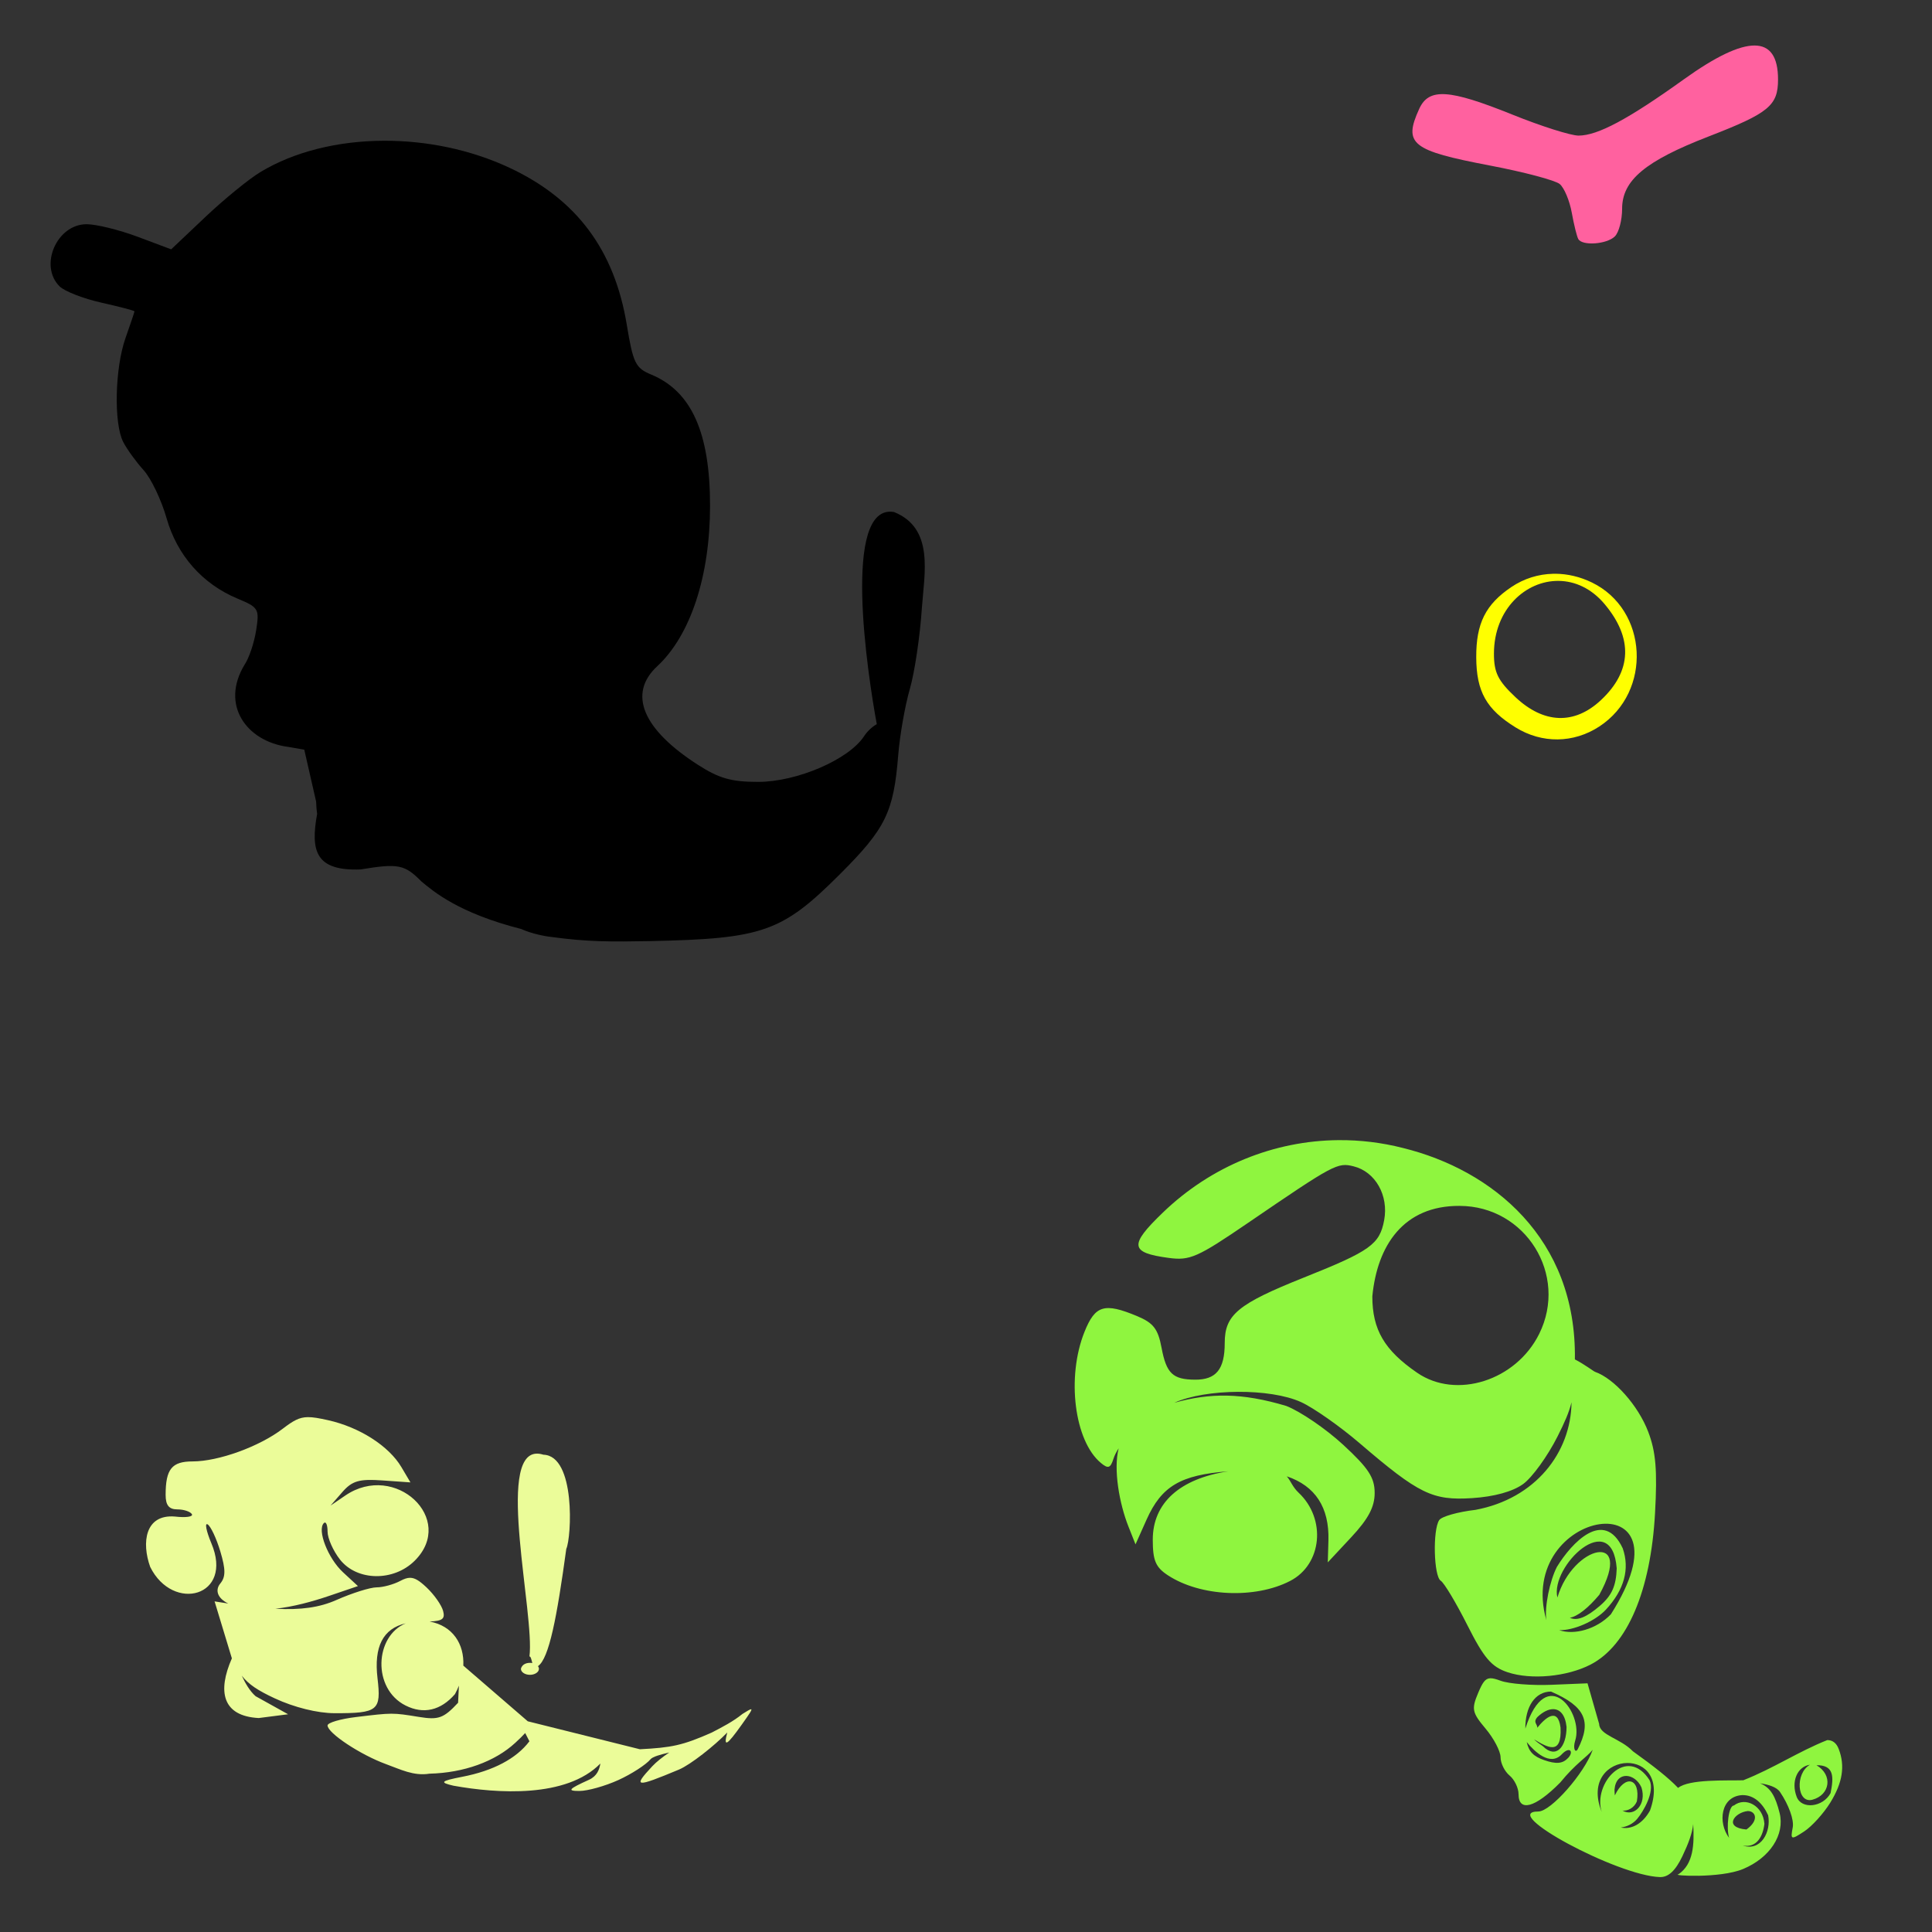
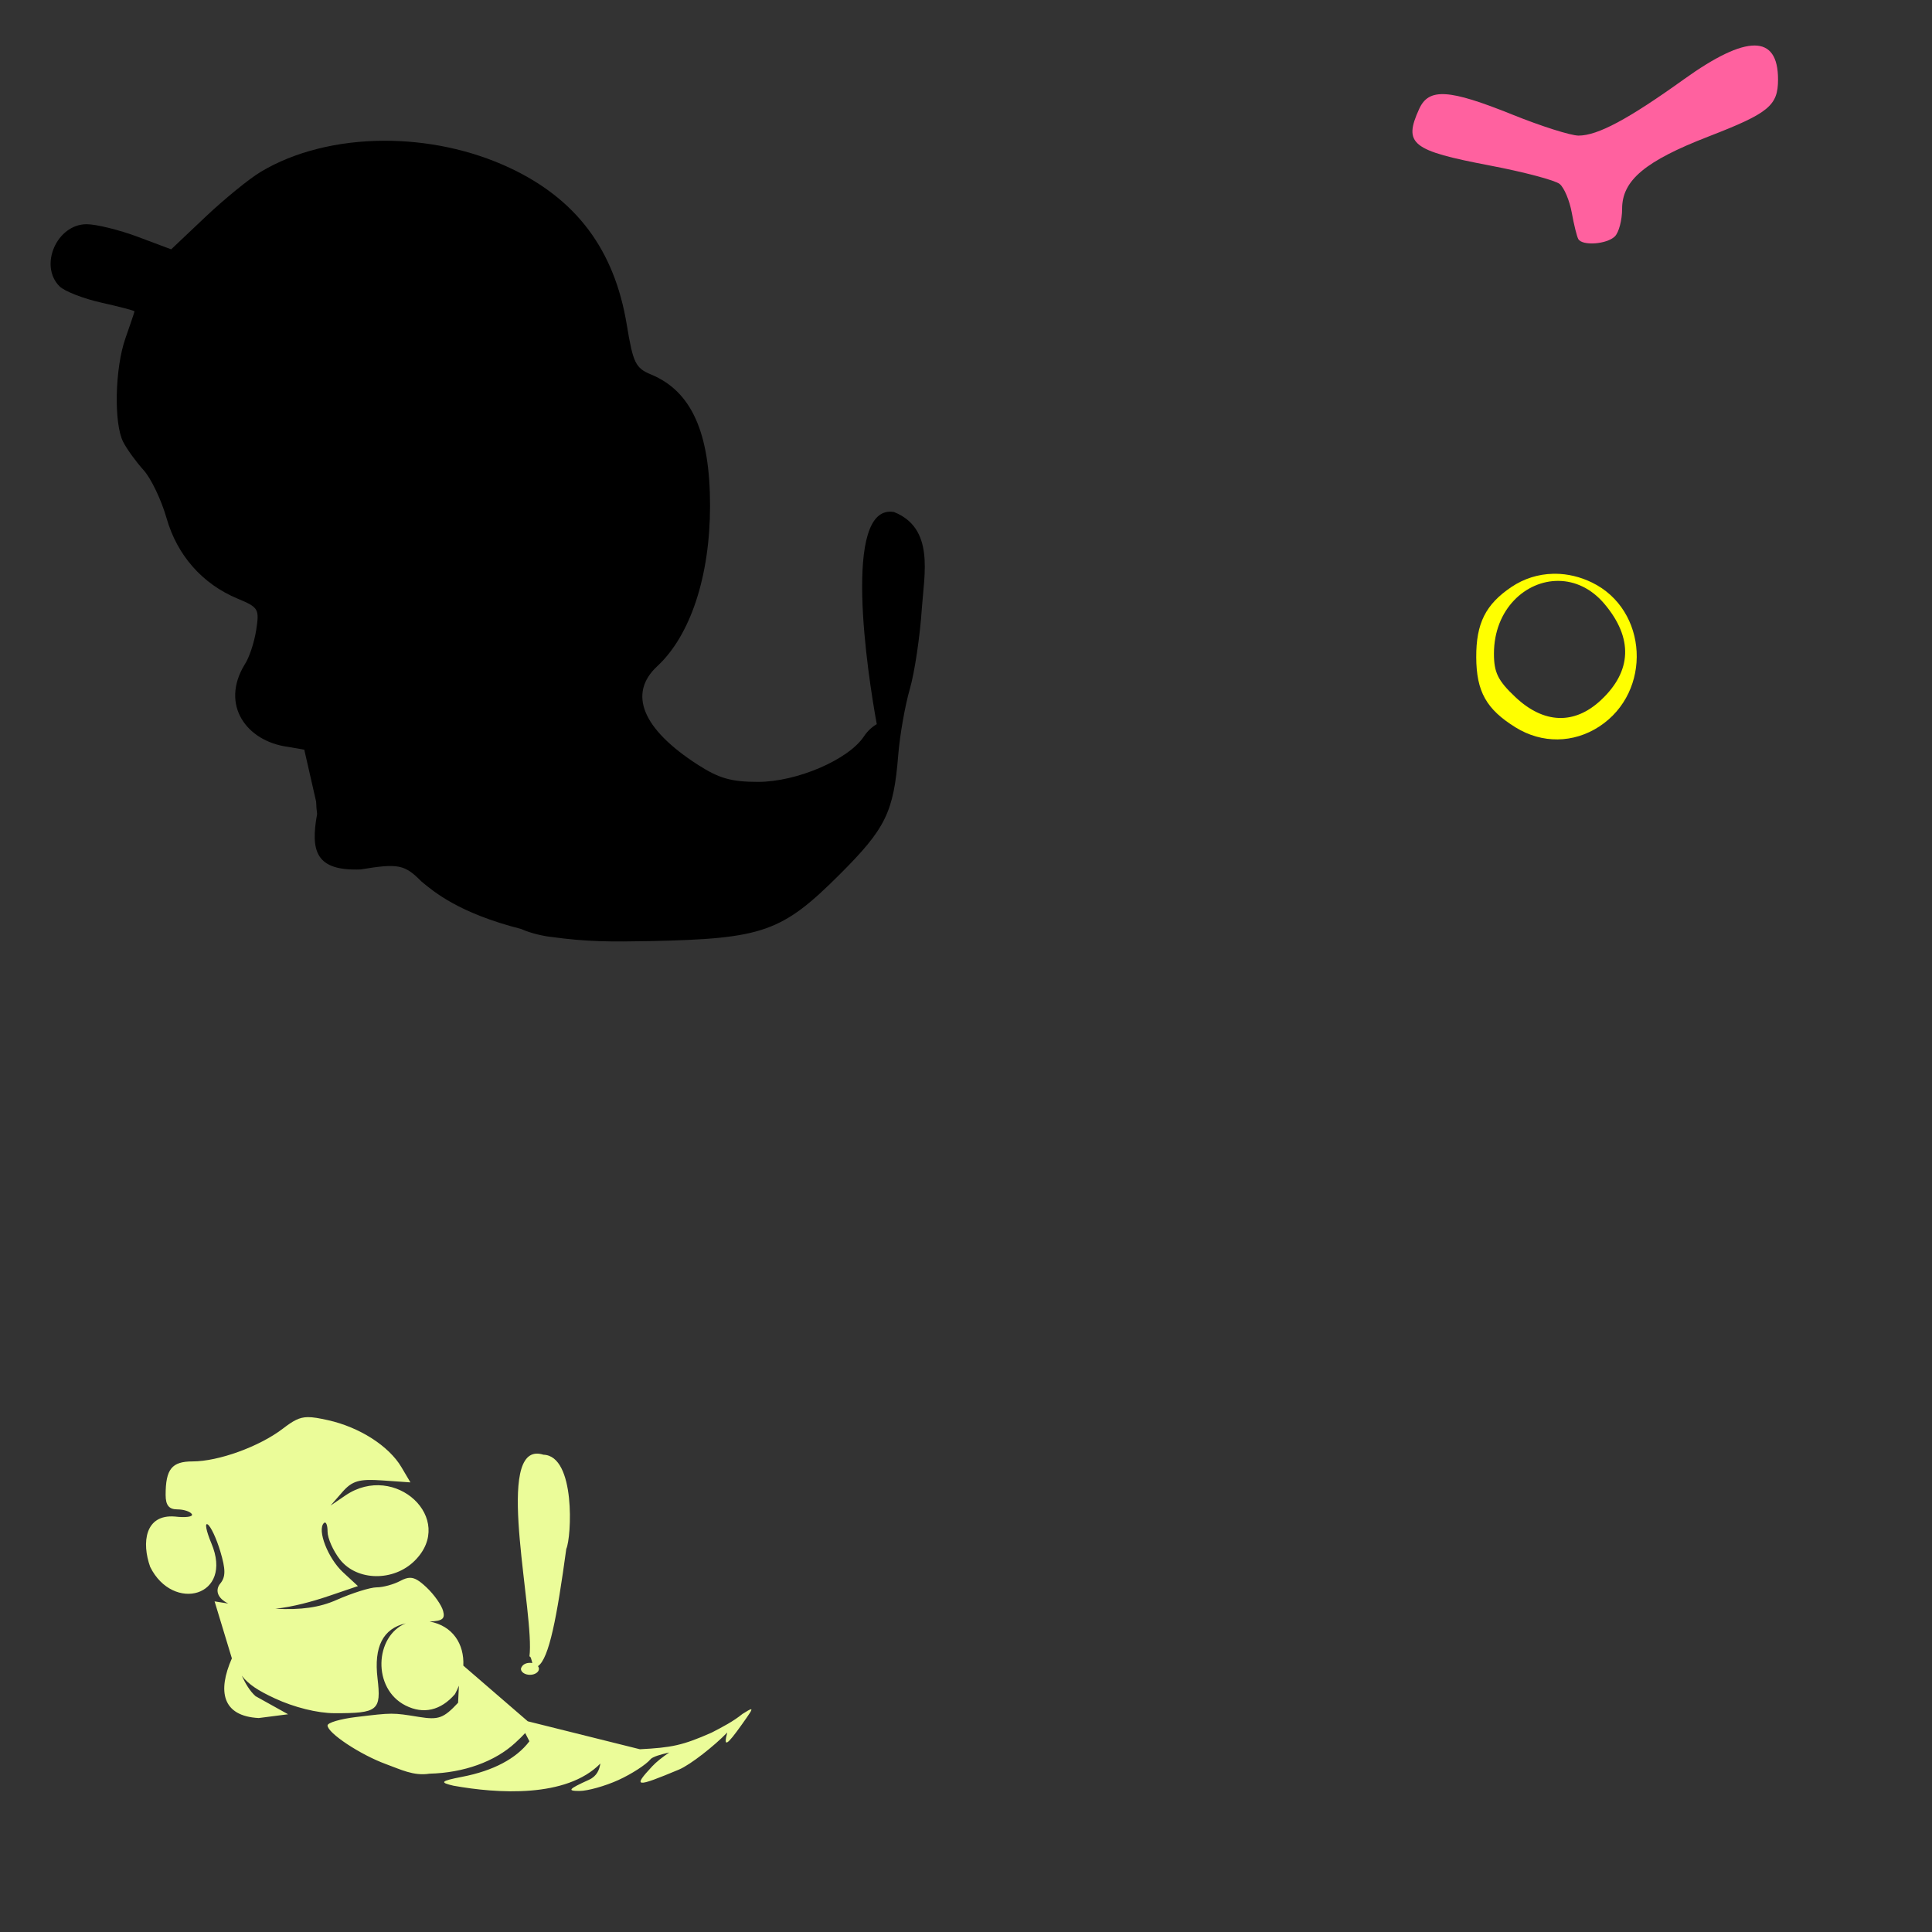
<svg xmlns="http://www.w3.org/2000/svg" xmlns:ns1="http://www.inkscape.org/namespaces/inkscape" xmlns:ns2="http://sodipodi.sourceforge.net/DTD/sodipodi-0.dtd" id="svg2865" version="1.1" ns1:version="0.47 r22583" width="1080" height="1080" ns2:docname="GreenWormThing.svg">
  <rect width="100%" height="100%" fill="#333333" stroke="none" />
  <defs id="defs2869">
    <ns1:perspective ns2:type="inkscape:persp3d" ns1:vp_x="0 : 0.5 : 1" ns1:vp_y="0 : 1000 : 0" ns1:vp_z="1 : 0.5 : 1" ns1:persp3d-origin="0.5 : 0.33333333 : 1" id="perspective2873" />
  </defs>
  <ns2:namedview pagecolor="#ffffff" bordercolor="#666666" borderopacity="1" objecttolerance="10" gridtolerance="10" guidetolerance="10" ns1:pageopacity="0" ns1:pageshadow="2" ns1:window-width="1280" ns1:window-height="747" id="namedview2867" showgrid="false" ns1:zoom="0.4537037" ns1:cx="540" ns1:cy="540" ns1:window-x="-4" ns1:window-y="-4" ns1:window-maximized="1" ns1:current-layer="svg2865" />
  <path style="fill:#000000" d="m 214.594,78.678 c -25.378,0.086 -49.87,5.94 -69.032,17.503 -6.453,3.894 -20.31,15.207 -30.799,25.139 l -19.074,18.06 -18.753,-7.028 c -10.321,-3.861 -23.161,-7.011 -28.518,-7.011 -16.658,0 -26.735,23.121 -15.138,34.719 2.765,2.765 13.326,6.871 23.467,9.14 10.141,2.269 18.432,4.452 18.432,4.849 0,0.397 -2.269,7.131 -5.035,14.969 -5.927,16.798 -6.601,47.668 -1.267,58.05 2.069,4.027 7.19,11.103 11.37,15.712 4.18,4.609 9.962,16.696 12.857,26.863 5.925,20.81 20.019,36.788 39.686,44.99 11.804,4.923 12.274,5.736 10.39,17.773 -1.086,6.936 -3.998,15.573 -6.488,19.209 -13.588,22.456 1.067,42.739 24.176,45.869 3.187,0.577 6.254,1.102 9.224,1.588 l 6.623,29.042 c 0.075,2.639 0.276,4.99 0.558,6.842 -3.786,20.924 -0.803,31.989 24.295,31.069 21.054,-3.476 24.614,-2.774 33.941,6.656 6.94,5.788 20.994,17.762 55.871,26.643 5.531,2.533 13.089,4.064 16.759,4.426 20.2,2.792 33.453,2.738 55.313,2.331 62.988,-1.308 73.7,-5.067 106.014,-37.337 25.67,-25.635 30.078,-34.679 32.657,-66.751 0.89,-11.062 3.815,-27.663 6.488,-36.881 2.673,-9.218 5.699,-29.573 6.724,-45.244 1.376,-19.369 7.008,-44.575 -15.577,-53.641 -29.416,-5.076 -14.699,91.236 -9.63,118.584 -2.548,1.422 -5.262,3.916 -7.113,6.741 -8.553,13.053 -37.503,25.528 -59.233,25.528 -14.971,0 -21.819,-1.946 -33.688,-9.579 -30.993,-19.931 -39.182,-39.79 -22.706,-55.06 18.572,-17.212 29.498,-50.354 29.532,-89.559 0.034,-40.993 -10.355,-64.168 -32.945,-73.526 -8.723,-3.613 -10.059,-6.346 -13.617,-27.893 -6.905,-41.811 -28.088,-70.151 -65.551,-87.683 -21.745,-10.176 -46.375,-15.185 -70.214,-15.104 z" id="path2964" />
  <path style="fill:#ff619f;fill-opacity:1" d="m 980.789,25.437 c 8.762,0.013 13.144,6.34 13.144,18.956 0,14.66 -5.097,18.839 -38.858,31.914 -35.416,13.716 -48.302,24.493 -48.302,40.395 0,6.266 -1.809,13.196 -4.021,15.408 -4.446,4.446 -18.223,5.473 -20.476,1.521 -0.788,-1.383 -2.437,-8.021 -3.649,-14.749 -1.213,-6.728 -4.241,-13.941 -6.741,-16.016 -2.5,-2.075 -19.988,-6.71 -38.858,-10.306 -44.094,-8.402 -48.64,-12.04 -39.686,-31.694 5.382,-11.812 16.611,-11.109 52.12,3.21 16.002,6.453 32.624,11.725 36.949,11.725 10.679,0 27.775,-9.133 58.929,-31.492 17.542,-12.59 30.687,-18.884 39.449,-18.871 z" id="path2960" />
-   <path style="fill:#8ff53f;fill-opacity:1" d="m 748.286,637.34 c -36.042,0.282 -71.207,14.44 -98.293,40.547 -18.9,18.217 -18.359,22.382 3.328,25.291 11.846,1.589 16.03,-0.249 44.264,-19.53 48.333,-33.008 50.057,-33.925 59.148,-31.644 12.145,3.048 19.611,16.276 17.013,30.123 -2.529,13.481 -7.735,17.205 -44.754,31.982 -37.032,14.782 -44.365,20.829 -44.365,36.645 0,14.661 -4.775,20.564 -16.591,20.493 -12.473,-0.075 -16.028,-3.471 -18.736,-17.908 -1.962,-10.459 -4.543,-13.82 -13.6,-17.604 -18.354,-7.669 -23.505,-6.116 -29.481,8.819 -10.128,25.313 -5.659,60.931 9.191,73.255 4.064,3.373 5.346,2.937 7.045,-2.416 0.57,-1.796 1.56,-3.742 2.872,-5.761 -3.011,11.79 0.371,30.829 5.474,43.706 l 3.953,9.968 6.217,-13.904 c 8.324,-18.592 18.921,-24.888 45.582,-26.93 -26.959,4.113 -42.152,17.619 -42.152,38.199 0,11.672 1.591,15.432 8.464,19.936 18.184,11.915 48.67,13.314 68.339,3.142 17.879,-9.246 20.305,-34.685 4.714,-49.332 -3.459,-3.25 -4.363,-6.613 -6.606,-9.14 15.915,5.355 23.803,17.363 23.281,35.783 l -0.355,12.316 13.093,-14.039 c 9.566,-10.255 13.11,-16.93 13.11,-24.751 0,-8.621 -3.436,-13.871 -17.604,-26.947 -9.679,-8.933 -24.016,-18.708 -31.863,-21.727 -24.82,-7.424 -42.608,-7.333 -62.578,-1.74 17.757,-7.993 53.68,-8.211 70.856,-0.405 6.976,3.17 21.748,13.527 32.809,23.011 33.134,28.408 40.721,32.103 62.882,30.681 12.321,-0.791 22.651,-3.64 28.501,-7.873 5.045,-3.65 13.695,-15.613 19.226,-26.592 3.966,-7.874 6.39,-13.337 7.822,-19.108 -0.299,28.14 -20.205,53.87 -53.674,60.128 -9.806,1.132 -18.936,3.705 -20.291,5.727 -3.717,5.551 -3.06,31.484 0.862,33.908 1.889,1.168 8.573,12.32 14.85,24.784 9.274,18.415 13.493,23.359 22.537,26.373 13.137,4.378 33.195,2.508 46.41,-4.325 20.538,-10.621 33.59,-41.296 35.986,-84.592 1.326,-23.964 0.467,-34.31 -3.818,-45.531 -5.601,-14.667 -18.957,-29.713 -29.735,-33.502 -0.812,-0.286 -5.896,-4.216 -11.252,-6.944 1.044,-67.638 -46.198,-105.898 -96.012,-118.161 -11.94,-3.063 -24.056,-4.504 -36.07,-4.41 z m 67.596,36.763 c 36.919,0.032 60.885,38.533 44.534,71.549 -12.938,26.125 -46.322,36.762 -68.204,21.743 -18.305,-12.563 -25.072,-24.076 -25.072,-42.71 2.72,-28.409 17.403,-50.762 48.741,-50.583 z m 84.608,228.298 c -8.016,8.367 -20.495,11.787 -28.941,8.853 7.889,0.336 20.137,-4.961 26.187,-11.488 10.21,-11.017 13.409,-22.73 9.377,-34.245 -10.527,-22.532 -28.626,-2.955 -36.78,10.356 -4.006,7.747 -7.036,22.559 -5.913,29.802 -17.703,-62.309 84.549,-79.577 36.07,-3.278 z m 3.261,-25.68 c -0.329,9.862 -2.734,15.207 -9.41,20.949 -7.423,6.385 -12.708,8.586 -16.793,6.673 4.345,-0.744 10.267,-5.465 16.472,-12.84 19.819,-35.957 -14.693,-27.894 -23.433,1.537 -4.143,-17.532 30.511,-50.68 33.164,-16.32 z m -70.772,61.446 c -2.811,0.147 -4.28,2.488 -6.707,8.261 -3.783,8.996 -3.369,10.919 4.19,19.902 4.604,5.472 8.363,12.679 8.363,15.999 0,3.32 2.269,7.909 5.035,10.204 2.765,2.295 5.018,6.996 5.018,10.458 0,9.863 9.04,7.917 23.332,-6.589 8.52,-10.475 14.598,-13.963 18.128,-18.246 -4.635,13.15 -23.4,34.482 -30.377,34.482 -22.441,0 44.042,35.888 67.917,36.661 4.734,0.153 8.706,-3.521 12.57,-11.623 3.404,-7.137 5.548,-12.863 6.065,-17.993 0.646,11.401 0.155,22.317 -8.228,28.045 -4.671,0.8 23.261,2.431 36.155,-2.957 14.971,-6.255 23.392,-19.184 20.375,-31.272 -2.317,-9.283 -4.994,-14.27 -10.965,-16.624 4.711,0.694 9.312,2.09 11.184,4.849 4.916,7.244 7.919,15.633 7.113,19.851 -1.324,6.927 -0.981,7.046 6.42,2.196 4.294,-2.813 10.843,-10.048 14.563,-16.067 6.894,-11.154 8.37,-20.503 4.731,-29.988 -1.268,-3.305 -3.363,-4.974 -6.386,-5.001 -16.224,6.441 -29.961,15.756 -46.967,22.47 -9.315,0.265 -30.293,-0.752 -36.442,4.274 -5.448,-5.739 -13.679,-12.165 -25.291,-20.493 -6.967,-7.268 -18.65,-8.895 -18.838,-15.239 l -6.504,-22.74 -20.105,0.828 c -11.062,0.46 -23.88,-0.56 -28.484,-2.264 -2.541,-0.94 -4.39,-1.462 -5.862,-1.385 z m 34.043,7.434 c 19.358,8.361 22.739,16.85 15.019,32.066 -1.31,2.614 -2.975,-0.006 -1.487,-4.697 4.856,-15.3 -16.107,-43.784 -27.876,-6.657 -0.127,-12.316 5.514,-20.713 14.344,-20.713 z m 1.183,9.833 c 3.858,-0.005 6.798,3.191 7.501,9.917 0,11.407 -5.939,18.085 -13.262,10.762 -2.074,-1.387 -3.73,-2.619 -4.933,-3.818 7.439,4.455 15.675,9.415 14.833,-6.572 -1.495,-11.725 -8.671,-5.315 -12.992,0.118 0.189,-2.019 -2.588,-2.963 0.068,-5.998 3.076,-2.906 6.146,-4.406 8.785,-4.41 l -2e-5,0 z m -14.749,18.381 c 4.27,5.325 13.068,13.734 19.564,6.876 4.506,-4.757 6.929,-1.507 3.531,2.061 -3.046,3.199 -6.656,3.505 -13.398,1.149 -5.85,-2.044 -8.504,-4.632 -9.697,-10.086 z m 56.225,11.708 c 9.826,-0.063 19.2,8.357 12.671,26.592 -4.183,7.478 -10.403,10.787 -16.337,9.478 3.368,-0.39 6.856,-2.029 9.225,-4.883 3.298,-3.974 9.898,-14.946 6.893,-21.541 -12.657,-19.824 -31.923,1.926 -26.744,17.807 -7.142,-17.705 3.833,-27.386 14.293,-27.454 z m 105.748,1.251 c 9.828,-0.139 9.739,6.415 7.869,15.593 -4.249,7.939 -16.188,9.263 -18.939,2.095 -3.254,-8.479 0.249,-16.928 7.434,-17.959 -8.453,4.749 -7.313,21.878 1.332,19.564 9.939,-2.661 11.607,-13.831 2.305,-19.292 z m -106.39,5.98 c 3.204,0.017 6.746,2.376 8.549,6.454 2.995,9.437 -3.969,16.725 -10.61,12.924 2.99,0.292 6.512,-1.477 8.042,-5.136 2.149,-13.025 -6.601,-15.355 -12.316,-3.345 -0.119,-1.075 -0.186,-2.189 -0.186,-3.294 0.454,-5.293 3.318,-7.619 6.521,-7.603 z m 64.876,10.728 c 6.597,-0.145 11.483,4.649 14.479,11.252 1.814,9.23 -4.018,20.361 -14.175,16.928 7.812,1.52 11.284,-5.184 12.097,-12.114 -0.719,-10.281 -10.649,-15.236 -17.064,-10.255 -2.99,0 -4.381,12.379 -2.669,18.094 -6.399,-8.487 -4.777,-23.223 7.332,-23.906 z m 3.126,8.903 c 4.325,0 6.543,5.092 -0.777,10.323 -13.026,-1.133 -6.765,-9.528 0.777,-10.323 z" id="path2898" ns2:nodetypes="cssssssssssssscccccssssccccssccsssssccssssssssccccssccccscccccscccccsssssccscsccsscssssscccccccscccsccccccccccccssccccscccccsccscccccccccccccccccc" />
  <path id="path2881" style="fill:#ebfc99;fill-opacity:1" d="m 300.051,812.583 c -22.907,0.389 -1.06,89.824 -4.089,113.431 0.673,-0.324 1.141,1.806 1.605,3.632 -2.668,-0.433 -5.67,0.379 -6.369,3.244 0,1.844 2.269,3.345 5.035,3.345 2.765,0 5.035,-1.501 5.035,-3.345 0,-0.538 -0.199,-1.051 -0.541,-1.504 6.226,-4.219 10.624,-27.48 15.83,-65.551 2.945,-6.354 5.33,-52.098 -12.789,-52.644 -1.351,-0.43 -2.59,-0.627 -3.717,-0.608 z M 172.06,792.191 c -4.839,0.06 -8.088,1.961 -14.023,6.488 -13.122,10.009 -35.909,18.263 -50.414,18.263 -11.566,0 -15.036,4.296 -15.036,18.702 0,5.789 1.875,8.109 6.521,8.109 3.578,0 7.242,1.194 8.143,2.652 0.901,1.458 -3.367,2.065 -9.478,1.352 -16.752,-1.373 -18.684,14.646 -13.803,28.18 12.71,25.609 46.865,16.658 34.161,-13.296 -2.854,-6.831 -3.772,-11.559 -2.044,-10.492 1.727,1.067 4.91,7.865 7.079,15.104 3.027,10.104 3.022,14.264 -0.017,17.925 -2.873,3.462 -1.929,8.089 4.443,11.201 -2.464,-0.37 -4.982,-0.768 -7.636,-1.2 l 9.664,31.846 c -8.11,18.433 -5.432,32.278 15.002,33.367 l 16.422,-2.112 -18.162,-10.103 c -3.302,-2.891 -5.799,-7.319 -7.721,-11.455 3.904,4.971 9.111,8.325 18.483,12.688 10.791,5.024 23.837,8.258 33.367,8.278 24.31,0.051 26.166,-1.445 24.024,-19.53 -2.095,-17.685 3.053,-27.772 15.78,-30.714 -17.338,7.136 -18.867,36.504 -0.084,45.953 10.005,5.033 19.664,2.798 27.606,-6.386 0.845,-1.56 1.581,-3.14 2.196,-4.714 l -0.456,9.545 c -8.108,8.68 -10.918,9.699 -21.862,7.924 -14.834,-2.406 -14.758,-2.398 -35.192,0.068 -8.757,1.057 -15.915,3.164 -15.915,4.697 0,4.229 18.243,16.328 32.539,21.574 8.214,2.968 15.525,6.817 24.447,5.389 19.14,-0.475 36.517,-6.72 47.93,-17.233 2.428,-2.237 4.254,-4.018 5.558,-5.491 l 2.365,4.612 c -7.299,9.677 -20.218,16.501 -37.54,19.851 -12.239,2.367 -12.737,3.17 -4.916,4.984 24.46,4.402 63.132,6.997 82.125,-12.401 -0.542,3.289 -1.81,7.019 -6.369,9.089 -11.508,5.226 -12.376,6.251 -5.356,6.251 4.609,0 14.403,-2.745 21.777,-6.099 7.375,-3.355 15.479,-8.6 18.01,-11.657 1.149,-1.388 5.715,-2.667 10.424,-3.734 -3.784,2.553 -7.187,5.235 -9.478,7.687 -11.045,11.824 -9.412,12.017 14.901,1.858 6.399,-2.674 19.905,-13.34 27.015,-20.73 -2.218,8.496 -0.368,7.499 8.076,-4.359 4.478,-6.289 6.163,-8.724 5.153,-8.633 -0.606,0.054 -2.188,1.025 -4.714,2.602 -5.199,4.226 -11.187,7.303 -17.165,10.407 -16.381,7.275 -22.608,8.419 -40.175,9.343 l -62.679,-15.628 -36.036,-31.12 c 0.588,-12.027 -5.885,-22.272 -18.837,-24.649 7.392,-0.306 8.661,-1.637 7.552,-5.879 -0.857,-3.278 -5.047,-9.225 -9.309,-13.229 -3.923,-3.686 -6.468,-5.335 -9.174,-5.339 -1.623,0 -3.307,0.584 -5.372,1.689 -3.74,2.002 -9.722,3.649 -13.296,3.649 -3.574,0 -13.732,3.186 -22.571,7.096 -9.384,4.151 -19.678,5.619 -34.077,4.866 9.957,-1.091 20.484,-3.928 30.377,-7.298 l 15.796,-5.372 -8.363,-7.738 c -8.406,-7.79 -14.558,-23.607 -10.694,-27.471 1.143,-1.143 2.078,0.985 2.078,4.731 0,3.746 3.123,10.787 6.944,15.644 9.521,12.104 30.019,12.404 41.814,0.608 23.261,-23.261 -10.944,-55.367 -38.807,-36.425 l -8.278,5.643 6.623,-7.586 c 5.465,-6.248 9.403,-7.385 22.335,-6.471 l 15.695,1.098 -5.051,-8.532 c -6.978,-11.802 -23.413,-22.324 -40.97,-26.237 -4.969,-1.108 -8.45,-1.743 -11.353,-1.706 z" />
  <path id="path2861" style="fill:#ffff00" d="m 871.333,324.719 c -18.459,-0.238 -36.181,15.84 -36.205,40.632 -0.01,10.587 2.222,15.126 11.961,24.311 15.883,14.979 32.976,15.599 47.812,1.74 17.382,-16.237 18.082,-34.696 2.027,-53.776 -7.393,-8.786 -16.581,-12.791 -25.595,-12.908 z m -1.808,-3.987 c 6.833,0.054 13.777,1.681 20.392,4.899 31.422,15.287 33.773,61.053 4.139,80.469 -14.44,9.461 -32.09,9.66 -46.832,0.524 -16.36,-10.139 -21.909,-20.021 -21.997,-39.196 -0.087,-18.957 5.214,-29.552 19.648,-39.28 7.011,-4.725 15.041,-7.213 23.281,-7.4 0.454,-0.01 0.913,-0.021 1.368,-0.017 z" />
</svg>